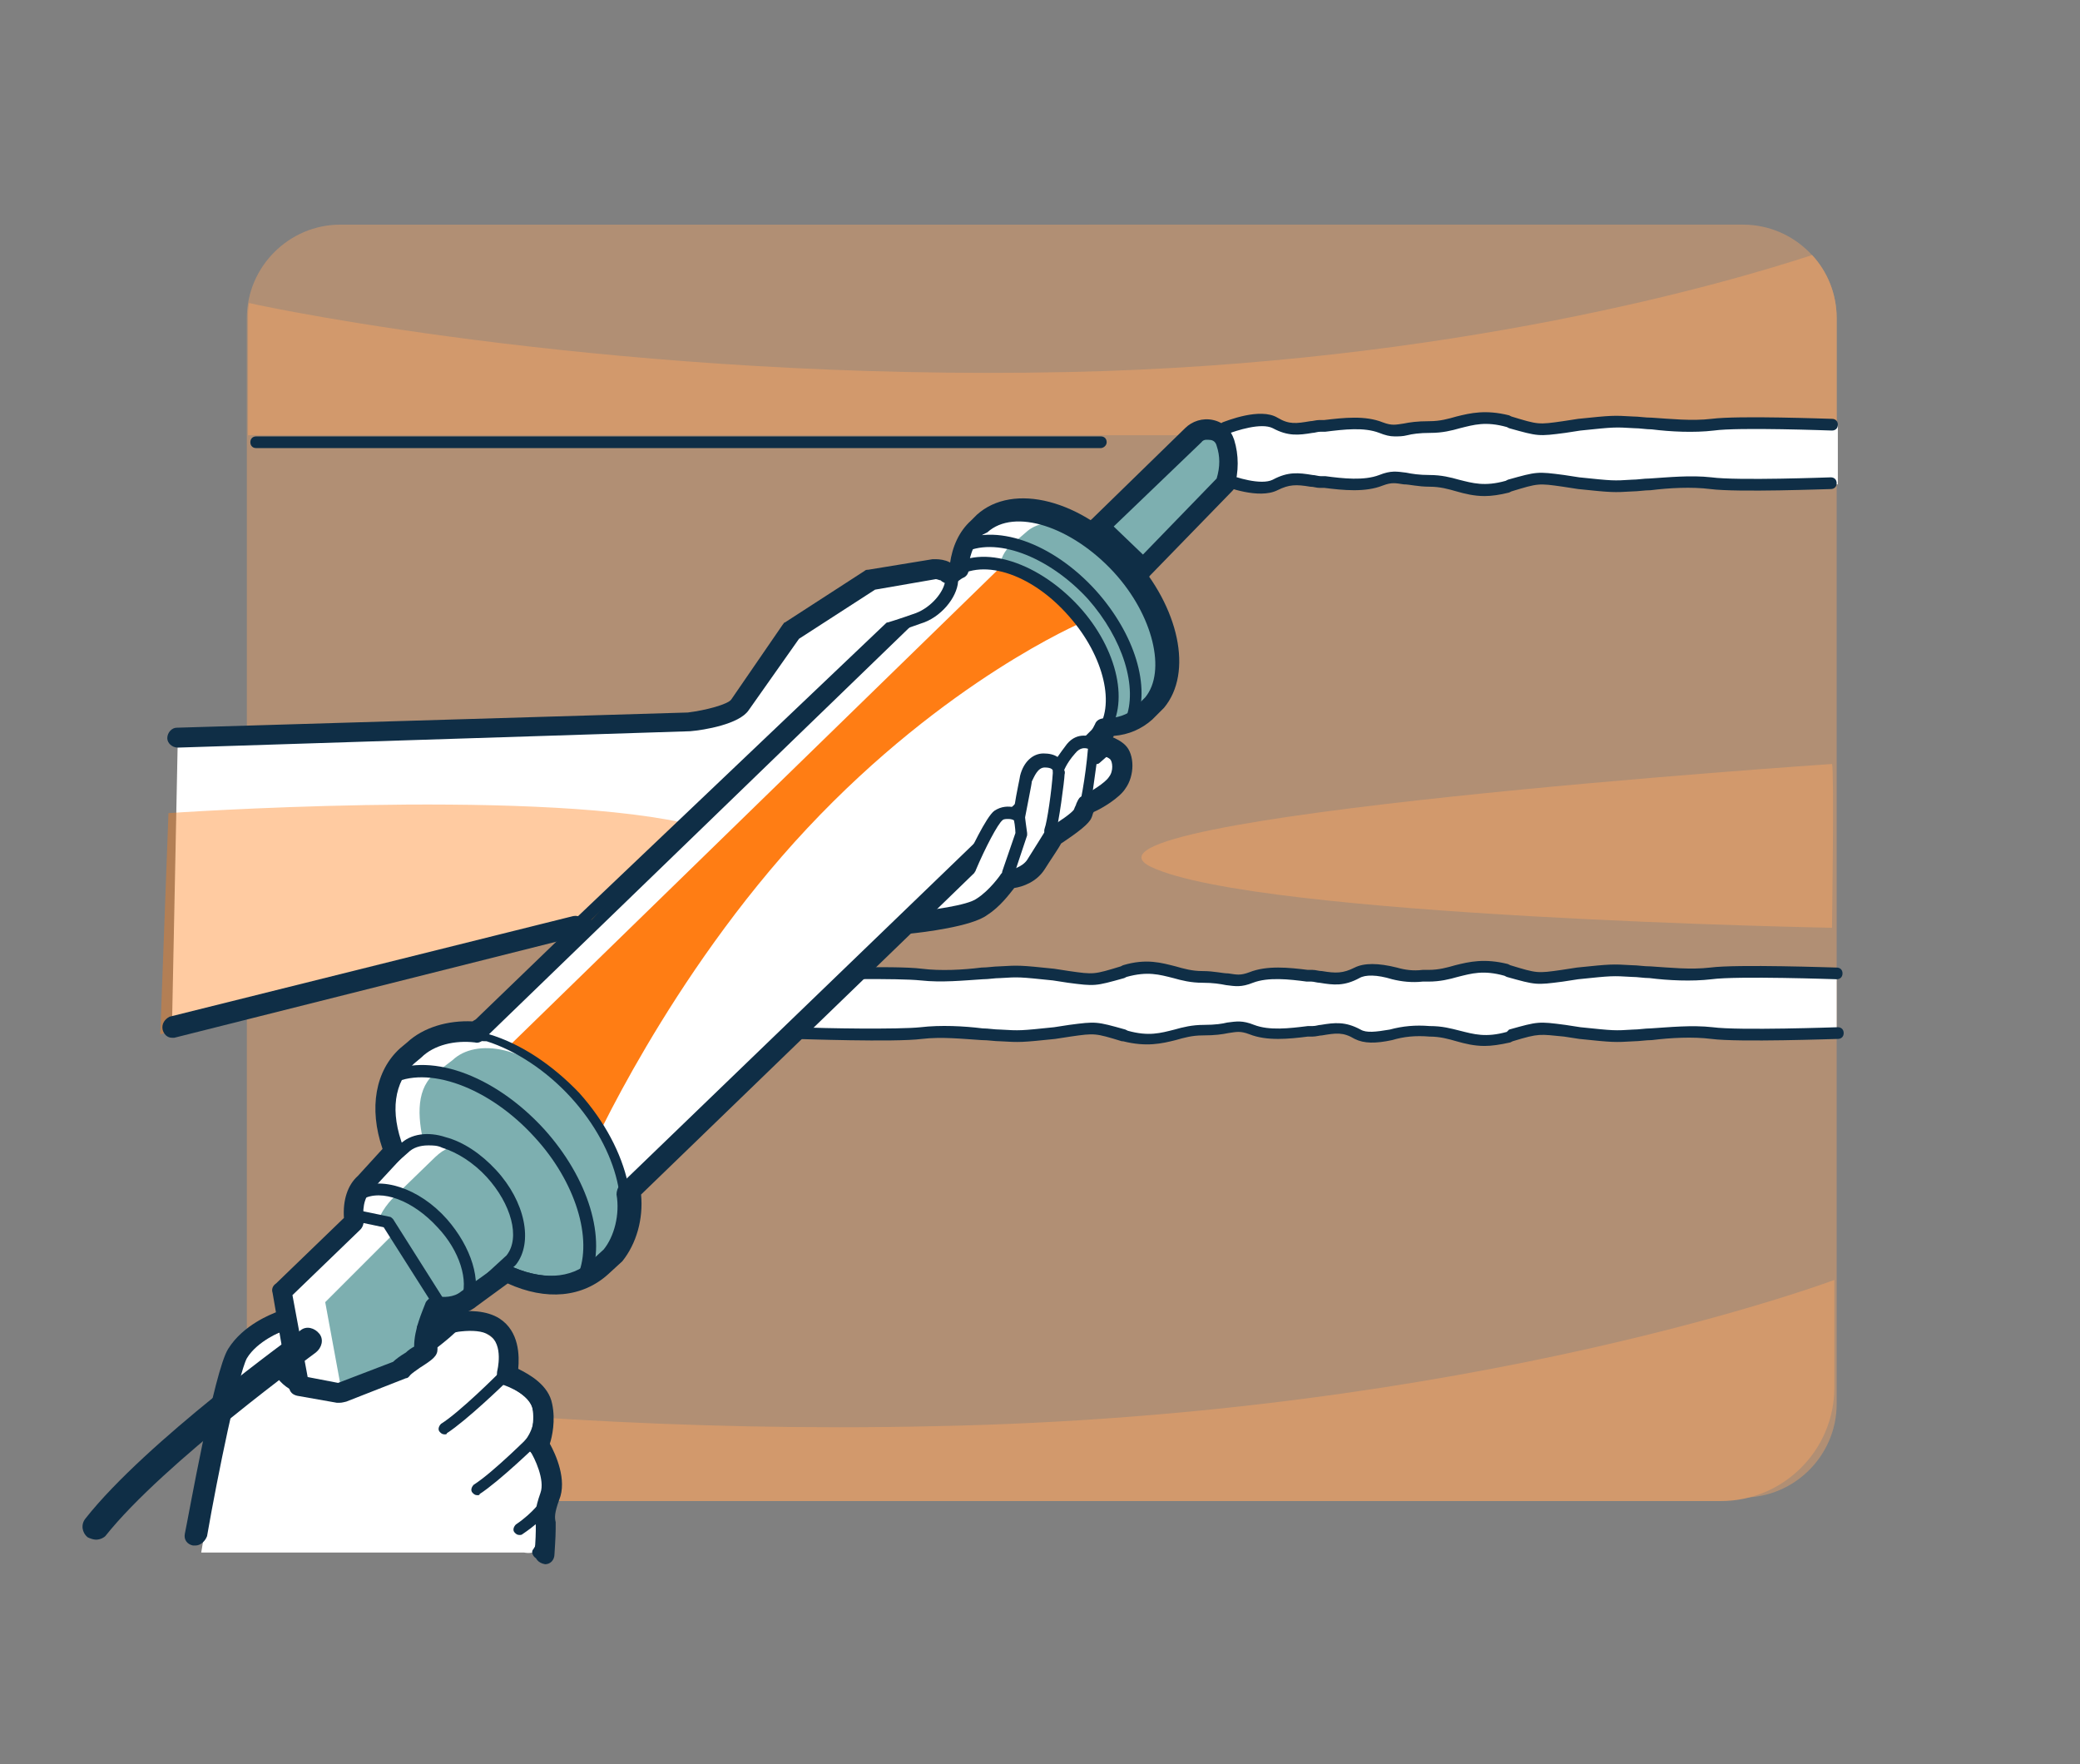
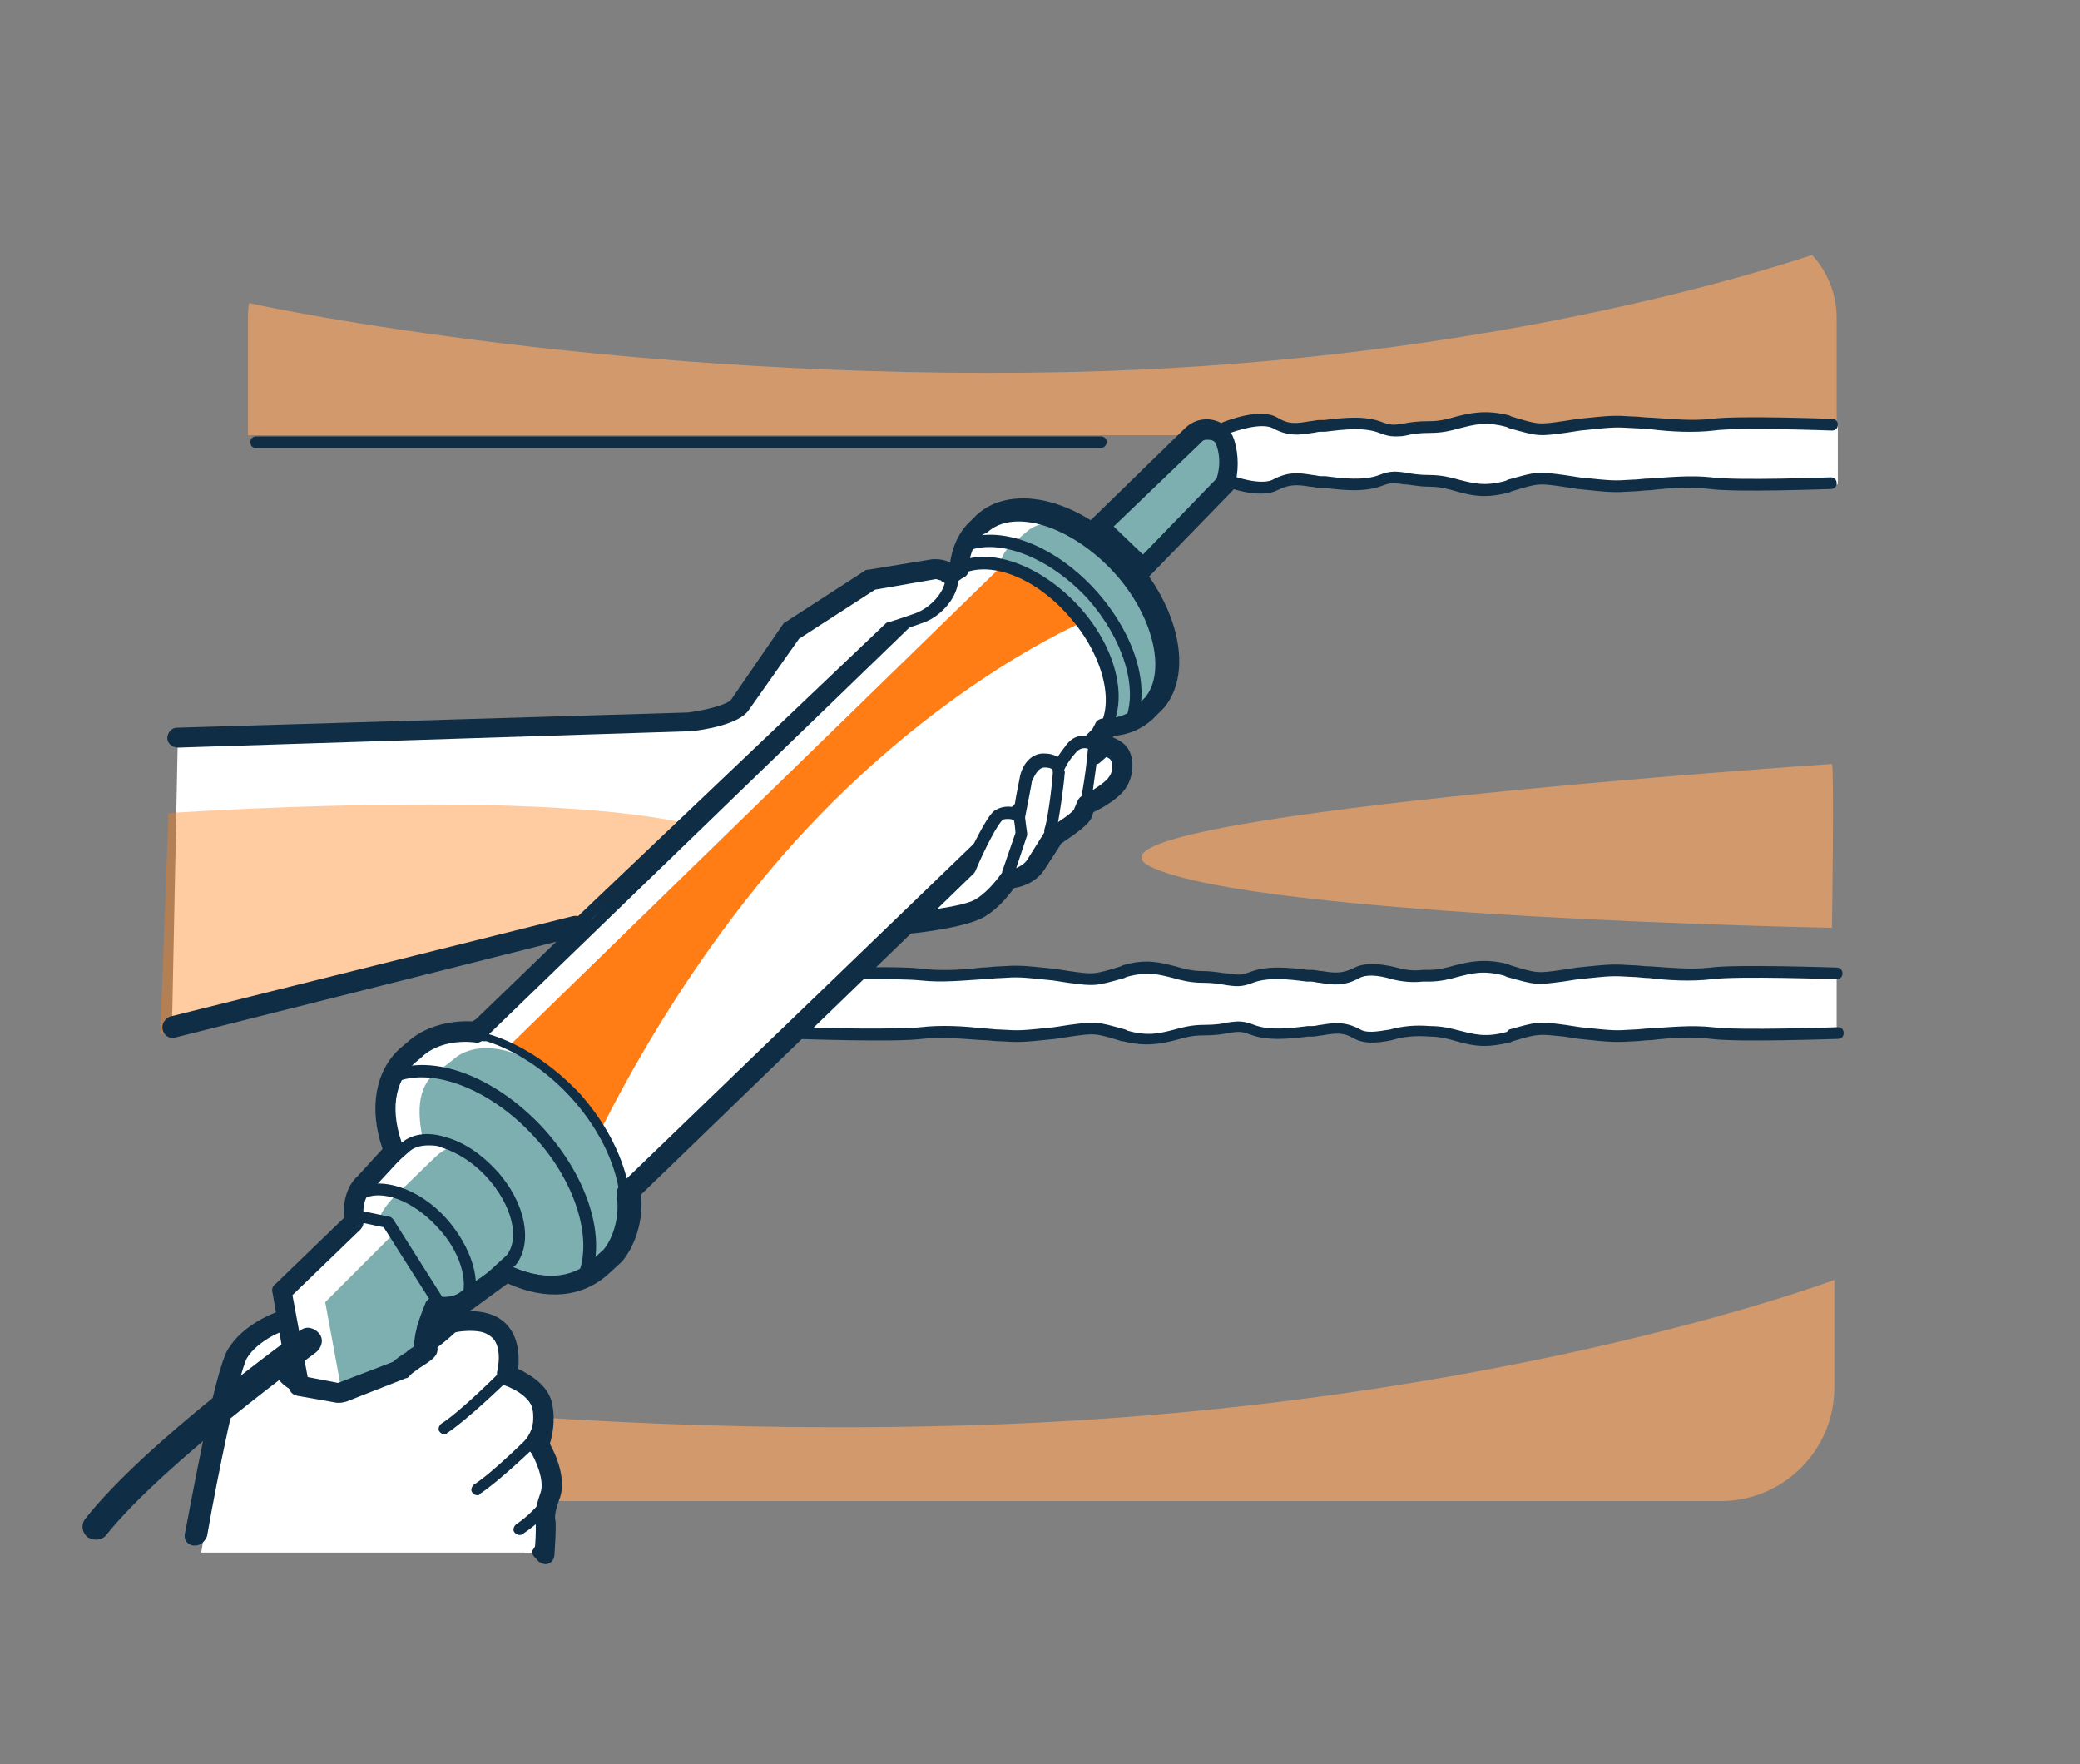
<svg xmlns="http://www.w3.org/2000/svg" id="Layer_1" x="0px" y="0px" viewBox="0 0 177.8 150.8" style="enable-background:new 0 0 177.8 150.8;" xml:space="preserve">
  <rect x="0" y="0" width="177.8" height="150.8" fill="#808080" stroke="none" />
  <style type="text/css">	.st0{opacity:0.6;fill:#D2996C;}	.st1{fill:#D2996C;}	.st2{fill:#FFFFFF;}	.st3{fill:#0F2E46;}	.st4{opacity:0.9;fill:#6FA7A8;}	.st5{fill:#FF7D14;}	.st6{opacity:0.4;fill:#FF7D14;}</style>
  <g>
-     <path class="st0" d="M149,128H29.1c-4.4,0-8-3.6-8-8V27.2c0-4.4,3.6-8,8-8H149c4.4,0,8,3.6,8,8V120C157,124.4,153.4,128,149,128z" />
    <path class="st1" d="M21.3,25.9c-0.1,0.4-0.1,0.9-0.1,1.3v10H157v-10c0-2.1-0.8-4-2.1-5.4c-7,2.3-30.7,9.3-63.6,10  C53.4,32.6,23.4,26.4,21.3,25.9z" />
    <path class="st1" d="M156.6,65.3c0,0-67.2,4.5-58.2,8.8s58.2,5.2,58.2,5.2S156.8,65.6,156.6,65.3z" />
    <path class="st1" d="M79.9,121.9c-22,0.5-41.7-1.1-56.3-2.8v9.2h123.5c5.3,0,9.7-4.3,9.7-9.7v-9.2C156.8,109.4,126,121,79.9,121.9z  " />
    <path class="st2" d="M146.3,83.3c-2.3,0.3-4.9-0.1-6.7-0.2c-1.8-0.1-1.7-0.1-5,0.3c-3.3,0.4-2.8,0.5-5.8-0.4  c-3-0.8-4.1,0.4-6.7,0.5c-0.2,0-0.4,0-0.5,0c-0.8,0.1-1.6,0-2.4-0.2c-1-0.3-2.3-0.5-3.2-0.1c-1.4,0.8-2.2,0.5-3.8,0.3  c-1.7-0.2-3.7-0.5-5.2,0.1s-1.6,0-4.1-0.1c-2.5-0.1-3.7-1.3-6.7-0.5s-2.5,0.8-5.8,0.4c-3.3-0.4-3.2-0.4-5-0.3  c-1.8,0.1-4.4,0.5-6.7,0.2c-2.3-0.3-10.7,0-10.7,0v5c0,0,8.5,0.3,10.7,0c2.3-0.3,4.9,0.1,6.7,0.2s1.7,0.1,5-0.3s2.8-0.5,5.8,0.4  c3,0.8,4.1-0.4,6.7-0.5s2.6-0.7,4.1-0.1c1.5,0.6,3.5,0.3,5.2,0.1c1.7-0.2,2.4-0.5,3.8,0.3c0.7,0.4,1.9,0.2,2.8,0  c1.1-0.3,2.1-0.3,3.2-0.3c0,0,0.1,0,0.1,0c2.5,0.1,3.7,1.3,6.7,0.5c3-0.8,2.5-0.8,5.8-0.4c3.3,0.4,3.2,0.4,5,0.3s4.4-0.5,6.7-0.2  c2.3,0.3,10.7,0,10.7,0v-5C157.1,83.3,148.6,83,146.3,83.3z" />
    <path class="st3" d="M126.9,89.4c-0.9,0-1.7-0.2-2.4-0.4c-0.7-0.2-1.4-0.4-2.3-0.4c-1.2-0.1-2.2,0-3.2,0.3  c-1.4,0.3-2.4,0.3-3.2-0.1c-1-0.6-1.6-0.5-2.8-0.3c-0.2,0-0.5,0.1-0.8,0.1l-0.4,0c-1.6,0.2-3.5,0.4-5-0.2c-0.8-0.3-1.1-0.2-1.8-0.1  c-0.5,0.1-1.1,0.2-2.2,0.2c-0.9,0-1.6,0.2-2.3,0.4c-1.2,0.3-2.5,0.6-4.5,0.1L95.9,89c-2.3-0.7-2.3-0.7-4.4-0.4l-1.3,0.2  c-2.9,0.3-3,0.3-4.7,0.2c-0.5,0-1-0.1-1.6-0.1c-1.6-0.1-3.4-0.3-5.1-0.1c-2.3,0.3-10.5,0-10.8,0c-0.3,0-0.5-0.2-0.5-0.5v-5  c0-0.3,0.2-0.5,0.5-0.5c0.3,0,8.5-0.3,10.8,0c1.6,0.2,3.5,0.1,5.1-0.1c0.5,0,1.1-0.1,1.5-0.1c1.7-0.1,1.8-0.1,4.7,0.2l1.3,0.2  c2.1,0.3,2.1,0.3,4.4-0.4l0.2-0.1c2-0.6,3.3-0.2,4.5,0.1c0.7,0.2,1.4,0.4,2.3,0.4c1,0,1.7,0.2,2.2,0.2c0.7,0.1,1,0.2,1.8-0.1  c1.5-0.6,3.4-0.4,5-0.2l0.4,0c0.3,0,0.5,0.1,0.8,0.1c1.2,0.2,1.8,0.2,2.8-0.3c0.8-0.4,2-0.4,3.6,0c0.7,0.2,1.4,0.3,2.2,0.2  c0.2,0,0.3,0,0.5,0c0.9,0,1.6-0.2,2.3-0.4c1.2-0.3,2.5-0.6,4.5-0.1l0.2,0.1c2.3,0.7,2.3,0.7,4.4,0.4l1.3-0.2c2.9-0.3,3-0.3,4.7-0.2  c0.5,0,1,0.1,1.6,0.1c1.6,0.1,3.4,0.3,5.1,0.1c2.3-0.3,10.5,0,10.8,0c0.3,0,0.5,0.2,0.5,0.5c0,0.3-0.2,0.5-0.5,0.5c0,0,0,0,0,0  c-0.1,0-8.5-0.3-10.7,0c-1.7,0.2-3.7,0.1-5.3-0.1c-0.5,0-1-0.1-1.5-0.1c-1.7-0.1-1.7-0.1-4.6,0.2l-1.3,0.2  c-2.3,0.3-2.3,0.3-4.8-0.4l-0.2-0.1c-1.8-0.5-2.8-0.2-4,0.1c-0.7,0.2-1.5,0.4-2.5,0.4c-0.2,0-0.4,0-0.5,0c-0.9,0.1-1.8,0-2.6-0.2  c-1.3-0.4-2.3-0.4-2.8-0.1c-1.3,0.7-2.2,0.6-3.4,0.4c-0.2,0-0.5-0.1-0.7-0.1l-0.4,0c-1.5-0.2-3.3-0.4-4.6,0.1  c-1,0.4-1.5,0.3-2.3,0.2c-0.5-0.1-1.1-0.2-2-0.2c-1,0-1.8-0.2-2.5-0.4c-1.2-0.3-2.2-0.6-4-0.1l-0.2,0.1c-2.5,0.7-2.5,0.7-4.8,0.4  l-1.3-0.2c-2.9-0.3-2.9-0.3-4.5-0.2c-0.5,0-1,0.1-1.5,0.1c-1.6,0.1-3.5,0.3-5.3,0.1c-1.9-0.2-8.3-0.1-10.2,0v4  c1.8,0.1,8.3,0.2,10.2,0c1.7-0.2,3.7-0.1,5.3,0.1c0.5,0,1,0.1,1.5,0.1c1.7,0.1,1.7,0.1,4.6-0.2l1.3-0.2c2.3-0.3,2.3-0.3,4.8,0.4  l0.2,0.1c1.8,0.5,2.8,0.2,4-0.1c0.7-0.2,1.5-0.4,2.5-0.4c1,0,1.6-0.1,2-0.2c0.8-0.1,1.3-0.2,2.3,0.2c1.3,0.5,3,0.3,4.6,0.1l0.4,0  c0.3,0,0.5-0.1,0.7-0.1c1.2-0.2,2.1-0.3,3.4,0.4c0.5,0.3,1.3,0.2,2.5,0c1.1-0.3,2.2-0.4,3.4-0.3c1.1,0,1.8,0.2,2.6,0.4  c1.2,0.3,2.2,0.6,4,0.1L129,88c2.5-0.7,2.5-0.7,4.8-0.4l1.3,0.2c2.9,0.3,2.9,0.3,4.5,0.2c0.5,0,1-0.1,1.5-0.1  c1.6-0.1,3.5-0.3,5.3-0.1c2.2,0.3,10.6,0,10.7,0c0,0,0,0,0,0c0.3,0,0.5,0.2,0.5,0.5c0,0.3-0.2,0.5-0.5,0.5c-0.3,0-8.5,0.3-10.8,0  c-1.6-0.2-3.5-0.1-5.1,0.1c-0.5,0-1.1,0.1-1.5,0.1c-1.7,0.1-1.8,0.1-4.7-0.2l-1.3-0.2c-2.1-0.2-2.1-0.3-4.4,0.4l-0.2,0.1  C128.2,89.3,127.5,89.4,126.9,89.4z" />
    <path class="st2" d="M157.1,41.4c0,0-8.5,0.3-10.7,0c-2.3-0.3-4.9,0.1-6.7,0.2c-1.8,0.1-1.7,0.1-5-0.3s-2.8-0.5-5.8,0.4  c-3,0.8-4.1-0.4-6.7-0.5c-2.5-0.1-2.6-0.7-4.1-0.1c-1.5,0.6-3.5,0.3-5.2,0.1c-1.7-0.2-2.4-0.5-3.8,0.3c-1.4,0.8-4.3-0.5-4.3-0.5  v-4.3c0,0,2.9-1.2,4.3-0.5c1.4,0.8,2.2,0.5,3.8,0.3c1.7-0.2,3.7-0.5,5.2,0.1c1.5,0.6,1.6,0,4.1-0.1c2.5-0.1,3.7-1.3,6.7-0.5  c3,0.8,2.5,0.8,5.8,0.4s3.2-0.4,5-0.3c1.8,0.1,4.4,0.5,6.7,0.2c2.3-0.3,10.7,0,10.7,0" />
    <path class="st2" d="M98.7,59.9c2.2-2.6,1.1-7.8-2.7-11.9c-4-4.4-9.4-5.9-12.1-3.4l-0.5,0.5c-2.7,2.5-1.7,8,2.2,12.4  c4,4.4,9.4,5.9,12.1,3.4L98.7,59.9z" />
    <path class="st4" d="M99,60.1c2-2.6,1-7.6-2.4-11.6c-3.6-4.2-7.3-4.5-8.9-3l-1.4,1.2c-2.5,2.4,0.7,8.8,1.3,10.9  c1.7,5.4,8,5.8,10.5,3.4L99,60.1z" />
    <path class="st3" d="M94.4,62.5c-0.7,0-1.5-0.1-2.4-0.4c-2.4-0.7-4.8-2.2-6.7-4.4c-4.1-4.6-5.1-10.4-2.2-13.1l0.5-0.5  c2.9-2.6,8.7-1.1,12.8,3.5c3.9,4.3,5,9.7,2.7,12.6c0,0,0,0,0,0l-1,0.9C97.1,62.1,95.9,62.5,94.4,62.5z M87.3,43.9  c-1.2,0-2.2,0.3-3,1.1l-0.5,0.5c-2.5,2.3-1.5,7.5,2.3,11.7c1.9,2,4.1,3.5,6.3,4.1c2.1,0.6,3.9,0.3,5.1-0.7l0.9-0.9  c2-2.5,0.8-7.4-2.7-11.2C93.1,45.5,89.9,43.9,87.3,43.9z M98.7,59.9L98.7,59.9L98.7,59.9z" />
    <path class="st3" d="M96.7,62.2c-0.1,0-0.1,0-0.2,0c-0.3-0.1-0.4-0.4-0.3-0.7c1.1-2.7-0.2-6.9-3.2-10.3c-3.4-3.7-8-5.4-10.7-3.9  c-0.2,0.1-0.5,0-0.7-0.2c-0.1-0.2,0-0.5,0.2-0.7c3.2-1.8,8.2,0,11.9,4.1c3.3,3.7,4.7,8.2,3.4,11.3C97.1,62.1,96.9,62.2,96.7,62.2z" />
    <path class="st2" d="M93.9,45l8-7.8c0.9-0.9,2.4-0.5,2.8,0.7c0.3,0.9,0.4,2.2,0,3.6l-7,7.2" />
    <path class="st4" d="M93.9,45l8-7.8c0.9-0.9,2.4-0.5,2.8,0.7c0.3,0.9,0.4,2.2,0,3.6l-7,7.2" />
    <path class="st3" d="M97.6,49.2c-0.1,0-0.3,0-0.3-0.1c-0.2-0.2-0.2-0.5,0-0.7l6.9-7.2c0.3-1.1,0.3-2.1,0-3.1  c-0.1-0.4-0.4-0.7-0.8-0.8c-0.4-0.1-0.8,0-1.1,0.3l-8,7.8c-0.2,0.2-0.5,0.2-0.7,0c-0.2-0.2-0.2-0.5,0-0.7l8-7.8  c0.5-0.5,1.3-0.7,2-0.6c0.7,0.2,1.3,0.7,1.6,1.4c0.4,1.3,0.4,2.6,0,3.9c0,0.1-0.1,0.1-0.1,0.2L98,49C97.9,49.1,97.8,49.2,97.6,49.2  z" />
    <path class="st2" d="M94.1,62.7c1.9-2.3,0.9-6.9-2.4-10.5c-3.5-3.8-8.2-5.2-10.6-3c0,0,0,0,0,0l0,0l-40,38.6  c-0.1,0.1-0.2,0.2-0.3,0.2c-2.4,2.2-1.5,7,2,10.9c3.5,3.8,8.2,5.2,10.6,3c0.2-0.2,0.3-0.3,0.5-0.5l0.1,0.1l39.7-38.3  c0,0,0.1-0.1,0.1-0.1c0.1-0.1,0.1-0.2,0.2-0.2L94.1,62.7L94.1,62.7z" />
    <path class="st5" d="M85.3,48.7L42.7,90.2l7.7,8.4c0,0,6.7-15.1,18.6-27.8s23.5-17.6,23.5-17.6S89.5,48.9,85.3,48.7z" />
    <path class="st3" d="M50.5,103.4c-2.5,0-5.6-1.5-8.1-4.2c-1.7-1.9-2.9-4.2-3.3-6.3c-0.4-2.2,0.1-4.1,1.4-5.3  c0.1-0.1,0.2-0.2,0.3-0.2l40-38.6c0,0,0.1-0.1,0.1-0.1c2.6-2.3,7.6-0.9,11.3,3.1c3.4,3.7,4.4,8.5,2.4,11c0,0.1-0.1,0.1-0.1,0.1  l-0.2,0.2c-0.1,0.1-0.2,0.2-0.2,0.2c0,0-0.1,0.1-0.1,0.1l-39.7,38.3c-0.1,0.1-0.1,0.1-0.2,0.1c-0.1,0.1-0.2,0.2-0.3,0.3  C52.9,103,51.8,103.4,50.5,103.4z M81.4,49.6L41.5,88.1c0,0-0.1,0.1-0.1,0.1c-0.1,0.1-0.2,0.1-0.2,0.2c-1,0.9-1.4,2.5-1.1,4.4  c0.4,2,1.4,4,3.1,5.8c3.3,3.6,7.7,5,9.9,3c0.1-0.1,0.3-0.3,0.4-0.4c0.1-0.1,0.2-0.2,0.3-0.2l39.5-38.1c0,0,0.1-0.1,0.1-0.1  c0.1,0,0.1-0.1,0.1-0.1c0,0,0.1-0.1,0.1-0.1l0.1-0.1c0,0,0,0,0,0c1.7-2.1,0.7-6.4-2.3-9.8C88.1,48.9,83.7,47.6,81.4,49.6  C81.5,49.6,81.4,49.6,81.4,49.6z" />
    <path class="st2" d="M52.2,107.3c2.5-3,1.2-8.9-3.1-13.6c-4.5-5-10.7-6.8-13.8-3.9l-0.6,0.5c-3.1,2.8-2,9.2,2.6,14.2  c4.5,5,10.7,6.8,13.8,3.9L52.2,107.3z" />
    <path class="st4" d="M52.3,107.3c2.4-3,1.2-8.7-2.9-13.3c-4.3-4.9-8.8-5.2-10.7-3.4L37,91.9c-3,2.8,0.8,10.1,1.6,12.5  c2.1,6.2,9.6,6.7,12.6,3.9L52.3,107.3z" />
    <path class="st3" d="M47.3,110.2c-0.9,0-1.8-0.1-2.7-0.4c-2.7-0.8-5.4-2.6-7.7-5s-3.8-5.4-4.3-8.1c-0.5-2.8,0.1-5.2,1.7-6.7  l0.6-0.5c1.6-1.5,4.1-1.9,6.9-1.1c2.7,0.8,5.4,2.6,7.7,5c4.4,4.9,5.7,11,3.1,14.3c0,0,0,0,0,0l-1.1,1.1  C50.4,109.7,49,110.2,47.3,110.2z M39.2,88.8c-1.4,0-2.6,0.4-3.5,1.2l-0.6,0.5c-1.4,1.2-1.9,3.3-1.4,5.8c0.5,2.6,1.9,5.3,4,7.6  c2.1,2.3,4.7,4,7.2,4.8c2.4,0.7,4.5,0.4,5.9-0.9l1.1-1c2.3-2.8,1-8.5-3.1-13c-2.1-2.3-4.7-4-7.2-4.8C40.7,89,39.9,88.8,39.2,88.8z   M52.2,107.3L52.2,107.3L52.2,107.3z" />
    <path class="st3" d="M49.9,109.7c-0.1,0-0.1,0-0.2,0c-0.3-0.1-0.4-0.4-0.3-0.7c1.3-3.1-0.2-8-3.7-11.8c-3.9-4.3-9.2-6.2-12.3-4.5  c-0.2,0.1-0.5,0-0.7-0.2c-0.1-0.2,0-0.5,0.2-0.7c3.6-2,9.3,0,13.6,4.7c3.8,4.2,5.4,9.4,3.9,12.9C50.3,109.6,50.1,109.7,49.9,109.7z  " />
    <path class="st2" d="M43.7,107.7c1.3-1.6,0.7-4.9-1.7-7.4c-2.5-2.7-5.8-3.7-7.5-2.1l-3.4,3c-1.7,1.5-1.1,5,1.4,7.7  c2.5,2.7,5.8,3.7,7.5,2.1L43.7,107.7z" />
    <path class="st4" d="M43.7,107.8c1.3-1.6,0.6-4.8-1.5-7.3c-2.3-2.7-3.4-3.1-5-1.6l-3.4,3.3c-1.6,1.5-2.8,4.1-0.5,6.7  c2.3,2.7,5.4,3.6,7,2.1L43.7,107.8z" />
    <path class="st3" d="M38,112.2c-0.5,0-1-0.1-1.5-0.2c-1.5-0.4-3-1.4-4.3-2.8c-2.7-3-3.3-6.7-1.4-8.4l3.4-3c0.9-0.9,2.4-1.1,3.9-0.6  c1.5,0.4,3,1.4,4.3,2.8c2.5,2.7,3.2,6.2,1.7,8.1c0,0,0,0-0.1,0.1l-3.7,3.3C39.8,111.9,38.9,112.2,38,112.2z M36.6,97.9  c-0.7,0-1.3,0.2-1.7,0.6l-3.4,3c-1.5,1.3-0.8,4.5,1.4,7c1.1,1.2,2.5,2.1,3.8,2.5c1.2,0.4,2.3,0.2,3-0.4l3.6-3.3  c1.2-1.5,0.4-4.4-1.7-6.7c-1.1-1.2-2.5-2.1-3.8-2.5C37.4,97.9,37,97.9,36.6,97.9z M43.7,107.7L43.7,107.7L43.7,107.7z" />
    <path class="st3" d="M39.9,111.8c-0.1,0-0.1,0-0.2,0c-0.3-0.1-0.4-0.4-0.3-0.7c0.7-1.6-0.1-4.2-2-6.2c-2.1-2.3-4.8-3.3-6.4-2.4  c-0.2,0.1-0.5,0.1-0.7-0.2c-0.1-0.2,0-0.5,0.2-0.7c2-1.1,5.3-0.1,7.7,2.6c2.1,2.4,3,5.3,2.2,7.3C40.2,111.7,40.1,111.8,39.9,111.8z  " />
    <path class="st2" d="M28.7,112.7c0,0-6,1-7.6,2.7c-1.6,1.6-3.1,12.6-3.1,12.6l-0.8,4.7h27.6c0,0,1.6,0.4,1.7-1.4  c0.1-1.7,0.4-2.8,0.7-3.7c0.2-0.9-0.3-2.5-0.7-3.1c-0.4-0.6-0.7-1.9-0.5-2.6c0.2-0.7-0.6-3-1.5-3.5c-0.8-0.5-1.3-1.4-1.2-2.2  c0.1-0.8-1.8-3.1-4.1-2.7s-6.1,4.8-8.8,5C27.9,118.7,28.7,112.7,28.7,112.7z" />
    <path class="st2" d="M29,119l-3.4-0.6l-1.4-8.1l6.6-6.4l2.4,0.6l4.3,6.8c0,0-1.2,2.1-1.1,4.1c0,0.2-2.2,1.5-2.2,1.7L29,119z" />
    <path class="st2" d="M29,119l-3.4-0.6l-1.4-8.1l6.6-6.4l2.4,0.6l4.3,6.8c0,0-1.2,2.1-1.1,4.1c0,0.2-2.2,1.5-2.2,1.7L29,119z" />
    <path class="st4" d="M29.3,119.7l-0.1-0.8l-1.4-7.6l5.8-5.8l-0.1-0.3l4.3,6.8c0,0-1.2,2.1-1.1,4.1c0,0.2-2.2,1.5-2.2,1.7  L29.3,119.7z" />
    <g>
      <path class="st3" d="M29,119.9c-0.1,0-0.1,0-0.2,0l-3.4-0.6c-0.4-0.1-0.6-0.3-0.7-0.7l-1.4-8.1c-0.1-0.3,0-0.6,0.3-0.8l5.8-5.6   c-0.1-1.5,0.3-2.8,1.2-3.6l2.1-2.3c-1.2-3.5-0.6-6.7,1.5-8.6l0.6-0.5c1.4-1.3,3.5-1.9,5.6-1.8c0.1-0.1,0.2-0.1,0.3-0.2l39.9-38.5   c0,0,0.1-0.1,0.2-0.1c0.1-0.1,0.3-0.2,0.4-0.3c0.2-1.5,0.8-2.8,1.8-3.7l0.5-0.5c3.1-2.8,9-1.3,13.3,3.5c4,4.4,5.2,10,2.7,13l-1,1   c-0.9,0.8-2,1.3-3.3,1.4c0,0.1-0.1,0.1-0.1,0.2c0,0.1-0.1,0.1-0.2,0.2l-0.2,0.2c-0.1,0.1-0.2,0.2-0.2,0.2c0,0-0.1,0.1-0.1,0.1   l-39.6,38.3c0,0,0,0,0,0c0.2,2.1-0.4,4.2-1.6,5.7l-1.2,1.1c-2.2,2-5.3,2.3-8.6,0.8l-2.6,1.9c-0.7,0.6-1.7,0.9-2.8,0.9   c-0.3,0.7-0.7,1.8-0.6,2.8c0,0.6-0.4,0.9-1.5,1.6c-0.3,0.2-0.7,0.5-0.8,0.6c-0.1,0.1-0.2,0.3-0.4,0.3l-5.1,2   C29.2,119.9,29.1,119.9,29,119.9z M26.3,117.7l2.6,0.5l4.7-1.8c0.2-0.2,0.6-0.5,1.1-0.8c0.2-0.2,0.5-0.4,0.7-0.5   c0-1.5,0.7-3,1-3.8c0.2-0.3,0.5-0.5,0.9-0.5c0.6,0.1,1.5,0.1,2.1-0.4l3.1-2.2c0.3-0.2,0.6-0.2,0.9-0.1c2.9,1.4,5.4,1.2,7.1-0.3   l1.1-1c0.9-1.1,1.4-3,1.1-4.7c0-0.3,0.1-0.6,0.3-0.8c0,0,0,0,0,0c0-0.1,0.1-0.2,0.1-0.2c0.1-0.1,0.3-0.3,0.4-0.3l39.4-38   c0,0,0.1-0.1,0.1-0.1c0,0,0,0,0.1-0.1c0,0,0.1-0.1,0.1-0.1l0.1-0.1c0,0,0,0,0,0c0.1-0.1,0.2-0.3,0.3-0.5c0.1-0.3,0.4-0.5,0.8-0.5   c1.1,0,2-0.3,2.6-0.9l0.9-0.9c1.8-2.2,0.7-7-2.7-10.7c-3.6-3.9-8.5-5.5-10.8-3.4c0,0,0,0,0,0L84,45.7c-0.9,0.9-1.2,2.1-1.2,3   c0,0.3-0.2,0.6-0.5,0.7c-0.2,0.1-0.4,0.3-0.6,0.4c0,0-0.1,0-0.1,0.1L41.8,88.4c0,0-0.1,0.1-0.1,0.1c-0.1,0.1-0.2,0.1-0.2,0.2   c0,0,0,0.1-0.1,0.1c-0.2,0.2-0.5,0.4-0.8,0.3c-1.7-0.2-3.5,0.2-4.6,1.3l-0.6,0.5c-1.7,1.6-2.1,4.1-0.9,7.2c0.1,0.3,0,0.7-0.2,0.9   l-2.5,2.7c-0.8,0.7-0.8,1.9-0.7,2.6c0,0.3-0.1,0.6-0.3,0.8l-5.8,5.6L26.3,117.7z M35,116.9C35,116.9,35,116.9,35,116.9   C35,116.9,35,116.9,35,116.9z M35,116.9C35,116.9,35,116.9,35,116.9C35,116.9,35,116.9,35,116.9z M35,116.9   C35,116.9,35,116.9,35,116.9C35,116.9,35,116.9,35,116.9z M35,116.9C35,116.9,35,116.9,35,116.9C35,116.9,35,116.9,35,116.9z    M35,116.9C35,116.9,35,116.9,35,116.9C35,116.9,35,116.9,35,116.9z M54.4,102.3C54.4,102.3,54.4,102.3,54.4,102.3L54.4,102.3z    M54.5,100.9C54.5,100.9,54.5,100.9,54.5,100.9C54.5,100.9,54.5,100.9,54.5,100.9z M39.9,87.7C39.9,87.7,39.9,87.7,39.9,87.7   C39.9,87.7,39.9,87.7,39.9,87.7z M83.9,44.6L83.9,44.6L83.9,44.6z" />
      <path class="st3" d="M97.6,49.6c-0.2,0-0.4-0.1-0.6-0.2l-3.7-3.6C93.1,45.5,93,45.3,93,45c0-0.2,0.1-0.5,0.3-0.6l8-7.8   c0.6-0.6,1.5-0.9,2.4-0.7c0.9,0.2,1.5,0.8,1.8,1.7v0c0.4,1.3,0.4,2.7,0,4.1c0,0.1-0.1,0.2-0.2,0.3l-7,7.2   C98.1,49.5,97.9,49.6,97.6,49.6C97.6,49.6,97.6,49.6,97.6,49.6z M95.2,45l2.5,2.4l6.3-6.5c0.3-1,0.3-1.9,0-2.8   c-0.1-0.4-0.4-0.5-0.6-0.5c-0.1,0-0.5-0.1-0.7,0.2L95.2,45z" />
    </g>
    <path class="st3" d="M25.6,118.7c-0.2,0-0.4-0.2-0.5-0.4l-1.4-7.9c0-0.2,0-0.3,0.1-0.4l6.6-6.4c0.1-0.1,0.3-0.2,0.5-0.1l2.4,0.5  c0.1,0,0.2,0.1,0.3,0.2l4.3,6.8c0.1,0.2,0.1,0.4,0,0.6c0,0-1.5,1.8-1.2,3.4c0.1,0.3-0.1,0.5-0.4,0.6c-0.3,0.1-0.5-0.1-0.6-0.4  c-0.4-1.7,0.7-3.4,1.1-4l-4-6.3l-1.9-0.4l-6.2,6l1.4,7.7C26.1,118.4,25.9,118.7,25.6,118.7C25.6,118.7,25.6,118.7,25.6,118.7z" />
    <path class="st3" d="M16.7,132.1c-0.1,0-0.1,0-0.2,0c-0.5-0.1-0.8-0.5-0.7-1c0.3-1.4,2.5-13.9,3.7-15.8c1.3-2.1,3.8-3,4-3.1  c0.5-0.2,1,0.1,1.1,0.5c0.2,0.5-0.1,1-0.5,1.1l0,0c0,0-2.1,0.8-3,2.3c-0.7,1.3-2.5,10-3.4,15.2C17.5,131.8,17.1,132.1,16.7,132.1z" />
    <path class="st3" d="M46,133.2c-0.1,0-0.2,0-0.3-0.1c-0.2-0.2-0.3-0.5-0.1-0.7c0.9-1.3,0.2-3.1,0.2-3.1c-0.1-0.1,0-0.3,0-0.4  c0.1-0.1,0.2-0.2,0.4-0.2c0,0,0.3-0.3,0.5-1.7c0.3-1.7-1.7-3.2-1.7-3.2c-0.1-0.1-0.2-0.2-0.2-0.3s0-0.3,0.1-0.4  c0,0,1.1-1.3,0.6-2.8c-0.5-1.4-2.7-2-2.7-2c-0.2,0-0.3-0.1-0.3-0.3s-0.1-0.3,0-0.5c0-0.1,1-1.6-0.2-3.2c-1-1.4-3-0.6-3.4-0.4  c-0.6,0.6-5.9,5.1-10,5.5c-4.5,0.5-5.5-2.1-5.5-2.2c-0.1-0.3,0-0.5,0.3-0.6c0.3-0.1,0.5,0,0.6,0.3c0,0.1,0.8,1.9,4.5,1.5  c4-0.4,9.4-5.2,9.5-5.3c0,0,0.1-0.1,0.1-0.1c0.1-0.1,3.1-1.4,4.7,0.7c1.1,1.5,0.8,2.9,0.5,3.7c0.8,0.3,2.4,1,2.9,2.4  c0.5,1.4-0.1,2.7-0.5,3.3c0.7,0.6,2,2.1,1.8,3.8c-0.2,1.3-0.5,1.9-0.9,2.2c0.2,0.7,0.5,2.3-0.5,3.6C46.3,133.1,46.1,133.2,46,133.2  z" />
    <path class="st3" d="M38,122.6c-0.2,0-0.3-0.1-0.4-0.2c-0.2-0.2-0.1-0.5,0.1-0.7c1.6-1,4.8-4.2,4.8-4.2c0.2-0.2,0.5-0.2,0.7,0  c0.2,0.2,0.2,0.5,0,0.7c-0.1,0.1-3.3,3.2-5,4.3C38.2,122.6,38.1,122.6,38,122.6z" />
    <path class="st3" d="M40.8,127.8c-0.2,0-0.3-0.1-0.4-0.2c-0.2-0.2-0.1-0.5,0.1-0.7c1.6-1,4.8-4.2,4.8-4.2c0.2-0.2,0.5-0.2,0.7,0  c0.2,0.2,0.2,0.5,0,0.7c-0.1,0.1-3.3,3.2-5,4.3C41,127.8,40.9,127.8,40.8,127.8z" />
    <path class="st3" d="M44.4,131.2c-0.2,0-0.3-0.1-0.4-0.2c-0.2-0.2-0.1-0.5,0.1-0.7c1.5-1,2.3-2.2,2.3-2.2c0.1-0.2,0.5-0.3,0.7-0.2  c0.2,0.1,0.3,0.5,0.2,0.7c0,0.1-0.8,1.3-2.6,2.5C44.6,131.2,44.5,131.2,44.4,131.2z" />
    <path class="st2" d="M78.5,78.5c0,0,4.3-0.5,5.7-1.3c1.4-0.8,2-2.3,2-2.3s1.3,0.1,2-0.8s1.3-2.4,1.3-2.4s2.3-1.6,2.9-2  c0.5-0.5,1.2-6.1,1.2-6.1s-1.1-0.7-2,0.3c-0.9,1-1.1,1.7-1.1,1.7s-0.1-0.8-1.2-0.7c-1.1,0.1-1.5,1.4-1.5,1.6c0,0.2-0.6,3.2-0.6,3.2  s-1-0.5-1.8,0c-0.7,0.5-2.5,4.5-2.5,4.5L78.5,78.5z" />
    <path class="st3" d="M78.5,79c-0.2,0-0.4-0.1-0.5-0.3c-0.1-0.2-0.1-0.4,0.1-0.6l4.3-4.2c0.5-1.1,1.9-4.1,2.6-4.6  c0.6-0.4,1.2-0.4,1.7-0.3c0.2-1.3,0.5-2.6,0.5-2.7c0.3-1.2,1.1-1.9,2-1.9c0.5,0,0.9,0.1,1.2,0.3c0.2-0.3,0.5-0.7,0.8-1.1  c0.9-1.1,2.1-0.7,2.6-0.4c0.2,0.1,0.2,0.3,0.2,0.5c-0.4,3.9-0.9,6.1-1.3,6.5c-0.5,0.4-2.3,1.6-2.8,2c-0.2,0.4-0.7,1.6-1.3,2.4  c-0.6,0.8-1.6,0.9-2.1,1c-0.3,0.5-1,1.6-2.1,2.2C83,78.5,78.7,79,78.5,79C78.5,79,78.5,79,78.5,79z M86.2,70c-0.2,0-0.4,0-0.5,0.1  c-0.4,0.3-1.5,2.4-2.3,4.3c0,0.1-0.1,0.1-0.1,0.2l-3.3,3.2c1.4-0.2,3.3-0.6,4-1c1.2-0.7,1.8-2.1,1.8-2.1c0.1-0.2,0.3-0.3,0.5-0.3  c0,0,1,0.1,1.6-0.6c0.7-0.8,1.2-2.2,1.2-2.2c0-0.1,0.1-0.2,0.2-0.2c0,0,2.3-1.6,2.8-2c0.2-0.3,0.7-3,0.9-5.4  c-0.3-0.1-0.7-0.1-1.1,0.4c-0.8,0.9-1,1.6-1,1.6c-0.1,0.2-0.3,0.4-0.5,0.3c-0.2,0-0.4-0.2-0.4-0.4c0-0.1-0.1-0.3-0.7-0.3  c-0.6,0-0.9,0.8-1.1,1.2c0,0.2-0.4,2.1-0.6,3.2c0,0.2-0.1,0.3-0.3,0.4c-0.1,0.1-0.3,0.1-0.4,0C86.9,70.2,86.6,70,86.2,70z" />
    <path class="st3" d="M86.2,75c-0.1,0-0.1,0-0.2,0c-0.3-0.1-0.4-0.4-0.3-0.6l1.1-3.2c0-0.3-0.1-1.2-0.2-1.3  c-0.1-0.3,0.1-0.5,0.4-0.6c0.3-0.1,0.5,0.1,0.6,0.3c0,0,0,0.2,0.2,1.6c0,0.1,0,0.1,0,0.2l-1.1,3.3C86.6,74.9,86.4,75,86.2,75z" />
    <path class="st3" d="M89.8,71.5c-0.1,0-0.1,0-0.2,0c-0.3-0.1-0.4-0.4-0.3-0.7c0.2-0.5,0.6-3.2,0.7-4.8c0-0.3,0.3-0.5,0.6-0.4  c0.3,0,0.5,0.3,0.4,0.6c0,0.4-0.5,4.3-0.8,5.1C90.2,71.4,90,71.5,89.8,71.5z" />
    <path class="st2" d="M93.3,68.4c0,0,1.8-1,2.2-1.5c0.3-0.5,0.6-1.7,0.3-2.1c-0.3-0.4-1.1-0.7-1.1-0.7l-0.9,0.7" />
    <path class="st3" d="M93.3,68.9c-0.2,0-0.3-0.1-0.4-0.3c-0.1-0.2-0.1-0.5,0.2-0.7c0.8-0.5,1.8-1.1,2-1.4c0.3-0.4,0.4-1.3,0.3-1.6  c-0.1-0.1-0.3-0.3-0.6-0.4L94,65.2c-0.2,0.2-0.5,0.1-0.7-0.1s-0.1-0.5,0.1-0.7l0.9-0.7c0.1-0.1,0.3-0.1,0.4-0.1  c0.2,0,1.1,0.3,1.4,0.9c0.4,0.7,0.1,2.1-0.3,2.6c-0.4,0.6-1.9,1.4-2.3,1.7C93.4,68.9,93.3,68.9,93.3,68.9z" />
    <path class="st2" d="M15.2,63l43.7-1.3c0,0,3.7-0.4,4.4-1.5l4.4-6.4l6.8-4.4l5.5-0.9c0,0,1.4-0.1,1.4,1.1c-0.1,1.2-1.4,2.7-2.8,3.2  C77,53.4,76,53.7,76,53.7L49.3,79.1l-34.6,8.7" />
    <path class="st6" d="M14.4,69.5c0,0,30.3-2.1,43.9,0.8l-7.7,8.3l-36.9,9.8L14.4,69.5z" />
    <path class="st3" d="M14.7,88.3c-0.2,0-0.4-0.2-0.5-0.4c-0.1-0.3,0.1-0.5,0.4-0.6L49,78.7l26.7-25.4c0.1-0.1,0.1-0.1,0.2-0.1  c0,0,1-0.3,2.4-0.8c1.3-0.5,2.4-1.8,2.5-2.8c0-0.2-0.1-0.3-0.1-0.4c-0.2-0.2-0.6-0.2-0.7-0.2L74.6,50L68,54.2l-4.3,6.3  c-0.7,1.2-4.1,1.6-4.7,1.7l-43.7,1.3c0,0,0,0,0,0c-0.3,0-0.5-0.2-0.5-0.5c0-0.3,0.2-0.5,0.5-0.5l43.7-1.3c1.6-0.2,3.7-0.7,4-1.2  l4.4-6.4c0-0.1,0.1-0.1,0.1-0.1l6.8-4.4c0.1,0,0.1-0.1,0.2-0.1l5.5-0.9c0.1,0,1-0.1,1.5,0.4c0.2,0.2,0.4,0.6,0.4,1.2  c-0.1,1.4-1.5,3.1-3.2,3.6c-1.1,0.4-2,0.7-2.3,0.8L49.6,79.5c-0.1,0.1-0.1,0.1-0.2,0.1l-34.6,8.7C14.8,88.3,14.7,88.3,14.7,88.3z" />
    <path class="st3" d="M8.2,131.6c-0.2,0-0.5-0.1-0.7-0.2c-0.5-0.4-0.6-1.1-0.2-1.6c5.2-6.6,17.9-15.7,18.4-16.1  c0.5-0.4,1.2-0.2,1.6,0.3c0.4,0.5,0.2,1.2-0.3,1.6c-0.1,0.1-13,9.4-18,15.7C8.9,131.4,8.6,131.6,8.2,131.6z" />
    <path class="st3" d="M14.7,88.7c-0.4,0-0.7-0.3-0.8-0.7c-0.1-0.5,0.2-0.9,0.6-1.1L49,78.3c0.5-0.1,0.9,0.2,1.1,0.6  s-0.2,0.9-0.6,1.1l-34.6,8.7C14.8,88.7,14.7,88.7,14.7,88.7z" />
    <path class="st3" d="M15.2,63.9c-0.5,0-0.9-0.4-0.9-0.8c0-0.5,0.4-0.9,0.8-0.9l43.7-1.3c1.6-0.2,3.4-0.7,3.7-1.1l4.4-6.4  c0.1-0.1,0.1-0.2,0.2-0.2l6.8-4.4c0.1-0.1,0.2-0.1,0.3-0.1l5.5-0.9c0.2,0,1.4-0.1,2,0.7c0.3,0.4,0.2,0.9-0.1,1.2  c-0.4,0.3-0.9,0.2-1.2-0.1c-0.1,0-0.3-0.1-0.4-0.1l-5.2,0.9l-6.5,4.2L64,60.7c-0.8,1.2-3.8,1.7-5,1.8L15.2,63.9  C15.3,63.9,15.2,63.9,15.2,63.9z" />
    <path class="st3" d="M77.8,79.8c-0.4,0-0.8-0.3-0.9-0.8c0-0.5,0.3-0.9,0.8-1c1.8-0.2,5-0.6,5.8-1.2c1.1-0.7,2-2,2-2  c0.1-0.2,0.4-0.4,0.6-0.4c0.3,0,1.3-0.3,1.7-0.9c0.7-1.1,1.5-2.4,1.5-2.4c0.1-0.1,0.2-0.2,0.3-0.3c1-0.6,2-1.3,2.2-1.6  c0.1-0.3,0.2-0.4,0.2-0.5c0.1-0.2,0.2-0.5,0.4-0.6c0.8-0.4,2.1-1.2,2.4-1.7c0.4-0.5,0.3-1.3,0.1-1.5c-0.2-0.2-0.8-0.4-1.2-0.5  c-0.5-0.1-0.8-0.5-0.7-1c0.1-0.5,0.5-0.8,1-0.7c0.2,0,1.5,0.3,2.2,1c0.8,0.8,0.8,2.6,0,3.7c-0.5,0.8-2,1.7-2.7,2  c-0.1,0.1-0.1,0.3-0.2,0.5c-0.2,0.5-1.1,1.2-2.6,2.2c-0.2,0.4-0.9,1.4-1.4,2.2c-0.7,1.1-1.9,1.5-2.6,1.6c-0.4,0.5-1.2,1.6-2.3,2.3  C83.1,79.2,78.8,79.7,77.8,79.8C77.9,79.8,77.9,79.8,77.8,79.8z" />
    <path class="st3" d="M46.6,133.7C46.6,133.7,46.5,133.7,46.6,133.7c-0.6-0.1-0.9-0.5-0.9-1c0,0,0.1-1.2,0.1-1.9c0-0.1,0-0.2,0-0.4  c-0.1-0.7-0.1-1.4,0.4-2.8c0.4-1.1-0.5-3-0.9-3.6c-0.1-0.2-0.2-0.5-0.1-0.8c0,0,0.6-1.5,0.3-2.9c-0.2-0.9-1.7-1.7-2.4-2  c-0.4-0.2-0.7-0.6-0.6-1.1c0,0,0.6-2.3-0.7-3.1c-1.1-0.7-3.6-0.2-5,0.3c-0.5,0.2-1-0.1-1.1-0.5c-0.2-0.5,0.1-1,0.5-1.1  c0.4-0.2,4.3-1.5,6.5-0.1c1.7,1.1,1.7,3.2,1.6,4.3c1,0.5,2.6,1.4,2.9,3c0.3,1.4,0,2.8-0.2,3.4c0.5,0.9,1.5,3.1,0.8,4.8  c-0.4,1.1-0.4,1.5-0.3,1.9c0,0.2,0,0.4,0,0.6c0,0.7-0.1,2-0.1,2.1C47.4,133.4,47,133.7,46.6,133.7z" />
    <path class="st3" d="M94.1,38.3H21.9c-0.3,0-0.5-0.2-0.5-0.5s0.2-0.5,0.5-0.5h72.2c0.3,0,0.5,0.2,0.5,0.5S94.3,38.3,94.1,38.3z" />
    <path class="st3" d="M119.2,37.3c-0.4,0-0.8-0.1-1.3-0.3c-1.3-0.5-3-0.3-4.6-0.1l-0.4,0c-0.3,0-0.5,0.1-0.7,0.1  c-1.2,0.2-2.1,0.3-3.4-0.4c-1-0.5-3.1,0.2-3.9,0.5c-0.3,0.1-0.5,0-0.7-0.3c-0.1-0.3,0-0.5,0.3-0.7c0.3-0.1,3.2-1.3,4.7-0.4  c1,0.6,1.6,0.5,2.8,0.3c0.2,0,0.5-0.1,0.8-0.1l0.4,0c1.7-0.2,3.5-0.4,5,0.2c0.8,0.3,1.1,0.2,1.8,0.1c0.5-0.1,1.1-0.2,2.2-0.2  c0.9,0,1.6-0.2,2.3-0.4c1.2-0.3,2.5-0.6,4.5-0.1l0.2,0.1c2.3,0.7,2.3,0.7,4.4,0.4l1.3-0.2c2.9-0.3,3-0.3,4.7-0.2  c0.5,0,1,0.1,1.6,0.1c1.6,0.1,3.4,0.3,5.1,0.1c2.3-0.3,10,0,10.3,0c0.3,0,0.5,0.2,0.5,0.5s-0.2,0.5-0.5,0.5c-0.1,0-8-0.3-10.1,0  c-1.7,0.2-3.7,0.1-5.3-0.1c-0.5,0-1-0.1-1.5-0.1c-1.7-0.1-1.7-0.1-4.6,0.2l-1.3,0.2c-2.3,0.3-2.3,0.3-4.8-0.4l-0.2-0.1  c-1.8-0.5-2.8-0.2-4,0.1c-0.7,0.2-1.5,0.4-2.5,0.4c-1,0-1.6,0.1-2,0.2C119.9,37.3,119.6,37.3,119.2,37.3z" />
    <path class="st3" d="M126.9,42.4c-0.9,0-1.7-0.2-2.4-0.4c-0.7-0.2-1.4-0.4-2.3-0.4c-1,0-1.7-0.2-2.2-0.2c-0.7-0.1-1-0.2-1.8,0.1  c-1.5,0.6-3.4,0.4-5,0.2l-0.4,0c-0.3,0-0.5-0.1-0.8-0.1c-1.2-0.2-1.8-0.2-2.8,0.3c-1.6,0.8-4.4-0.3-4.7-0.4  c-0.3-0.1-0.4-0.4-0.3-0.7c0.1-0.3,0.4-0.4,0.7-0.3c0.7,0.3,2.9,1,3.9,0.5c1.3-0.7,2.2-0.6,3.4-0.4c0.2,0,0.5,0.1,0.7,0.1l0.4,0  c1.5,0.2,3.3,0.4,4.6-0.1c1-0.4,1.5-0.3,2.3-0.2c0.5,0.1,1.1,0.2,2,0.2c1,0,1.8,0.2,2.5,0.4c1.2,0.3,2.2,0.6,4,0.1l0.2-0.1  c2.5-0.7,2.5-0.7,4.8-0.4l1.3,0.2c2.9,0.3,2.9,0.3,4.5,0.2c0.5,0,1-0.1,1.5-0.1c1.6-0.1,3.5-0.3,5.3-0.1c2.2,0.3,10.1,0,10.2,0  c0.3,0,0.5,0.2,0.5,0.5s-0.2,0.5-0.5,0.5c-0.3,0-8,0.3-10.3,0c-1.6-0.2-3.5-0.1-5.1,0.1c-0.5,0-1.1,0.1-1.5,0.1  c-1.7,0.1-1.8,0.1-4.7-0.2l-1.3-0.2c-2.1-0.3-2.1-0.3-4.4,0.4l-0.2,0.1C128.2,42.3,127.5,42.4,126.9,42.4z" />
  </g>
</svg>